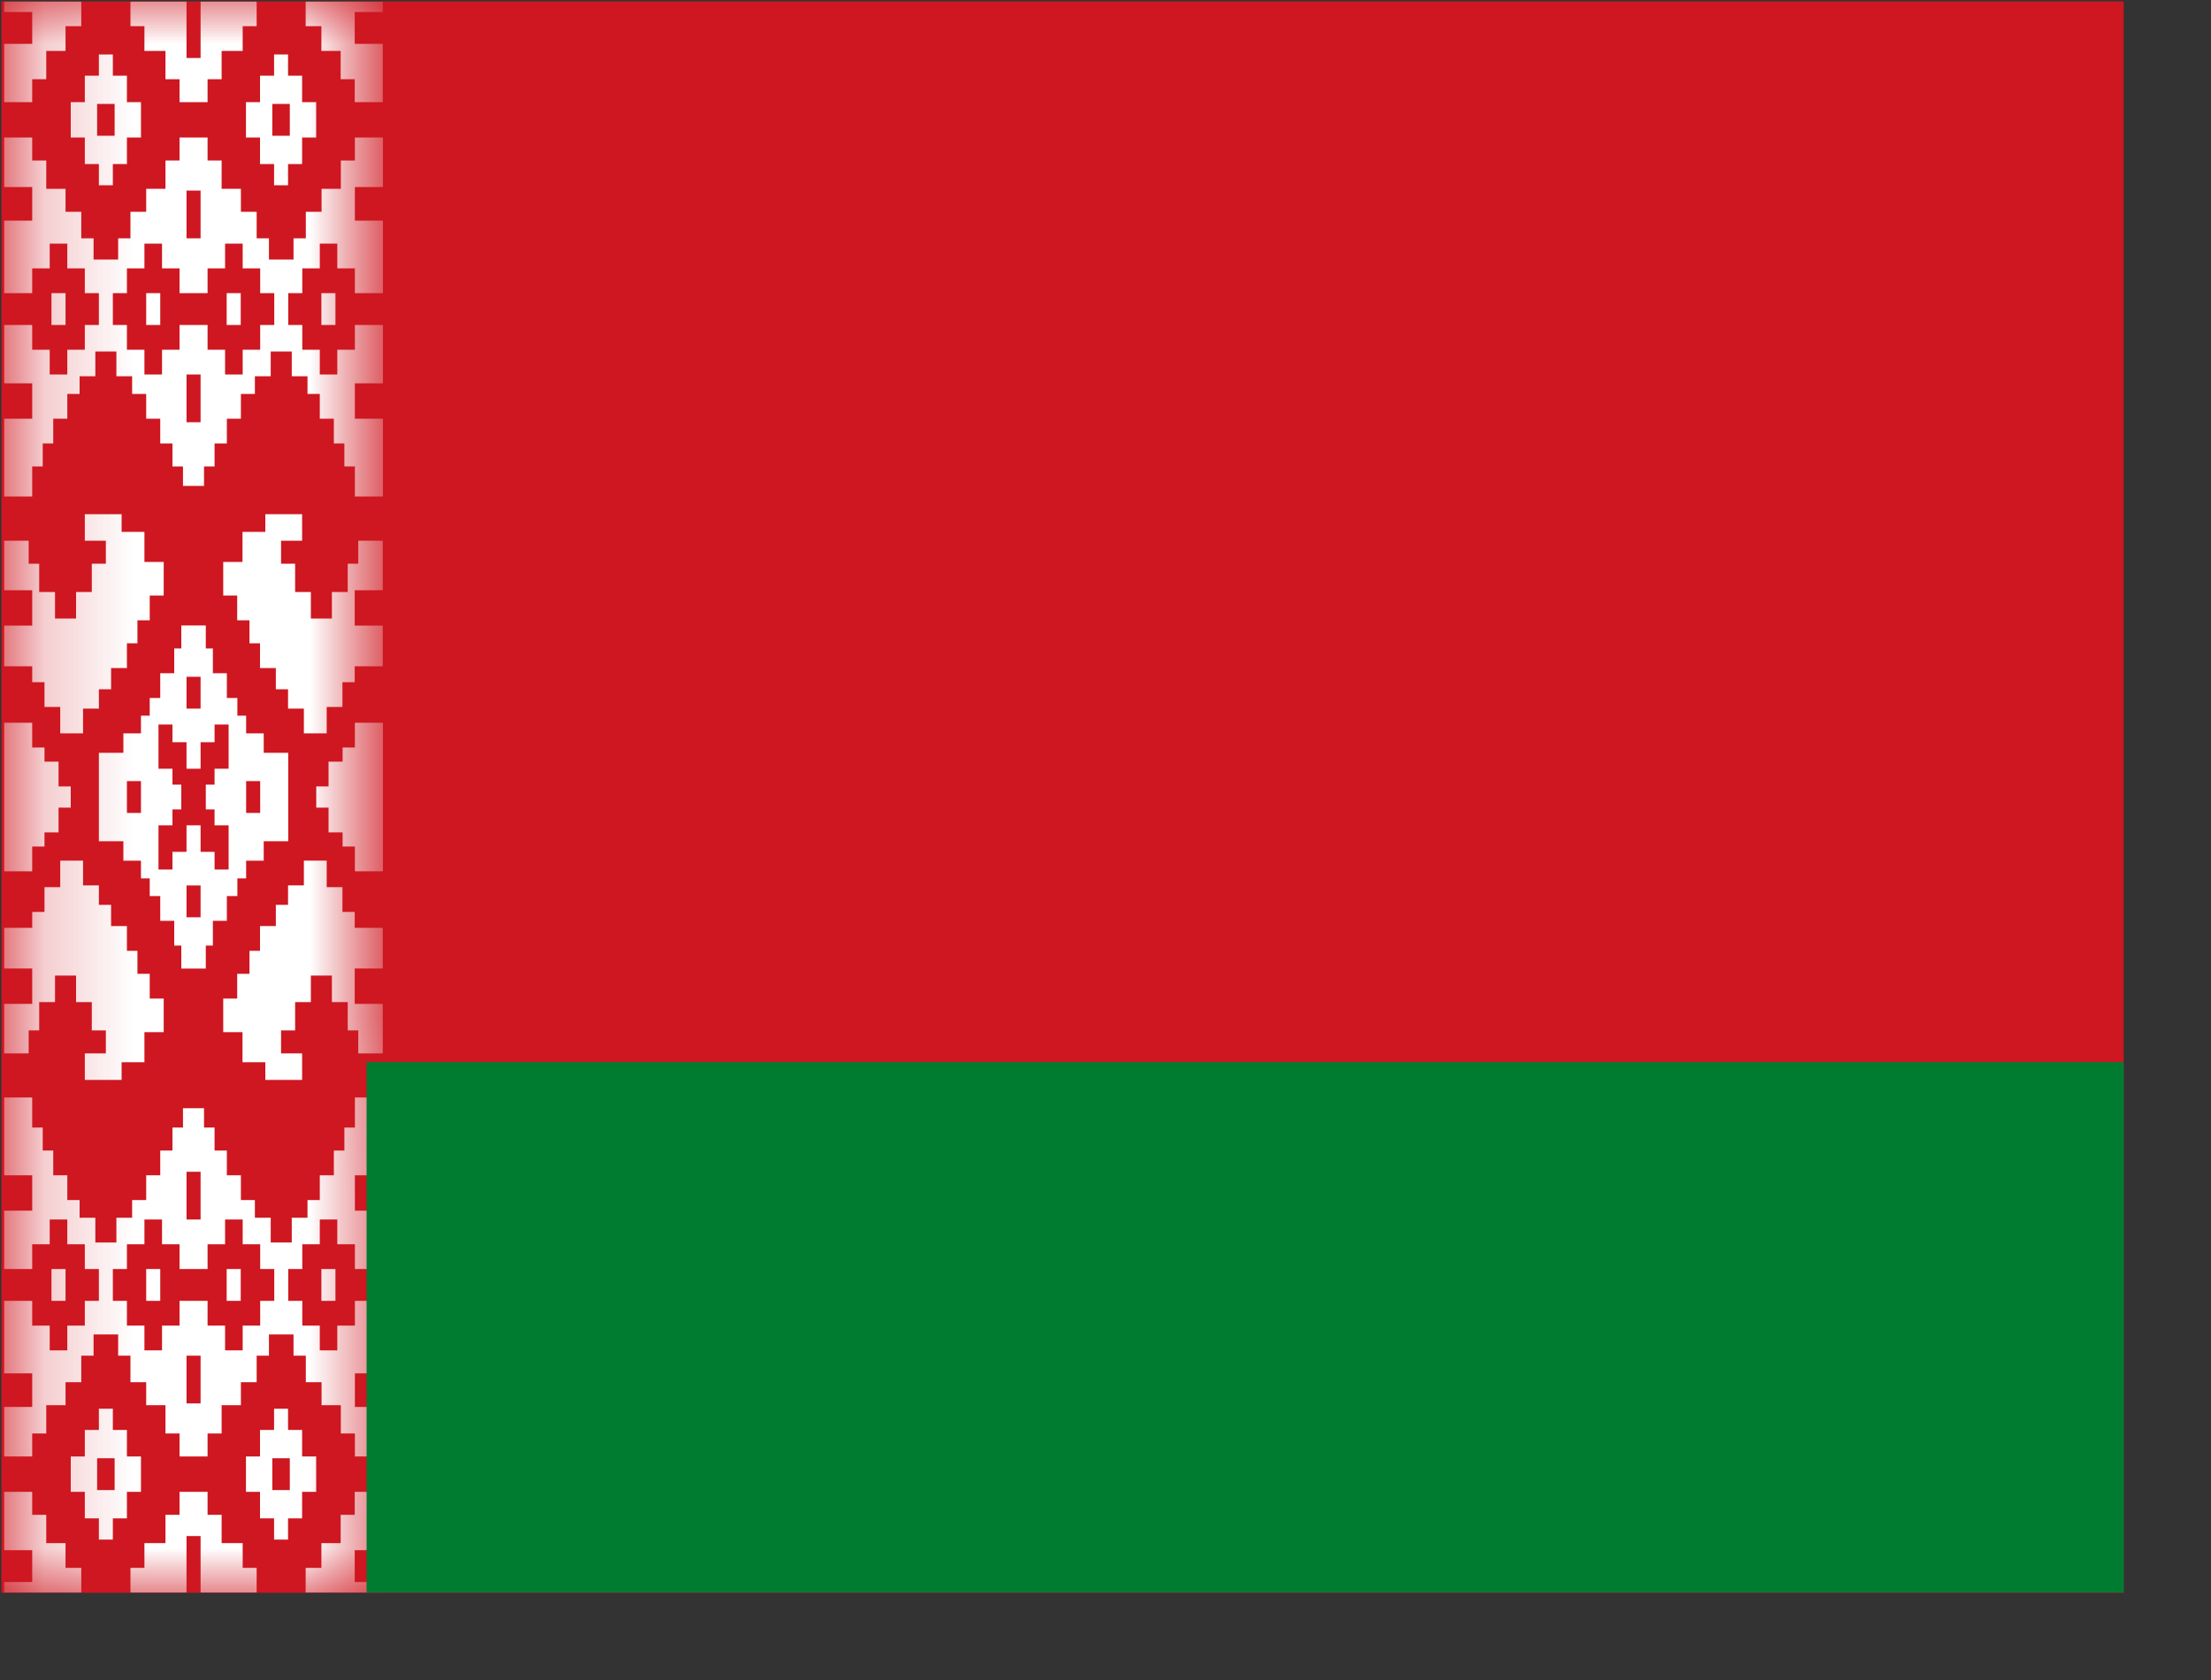
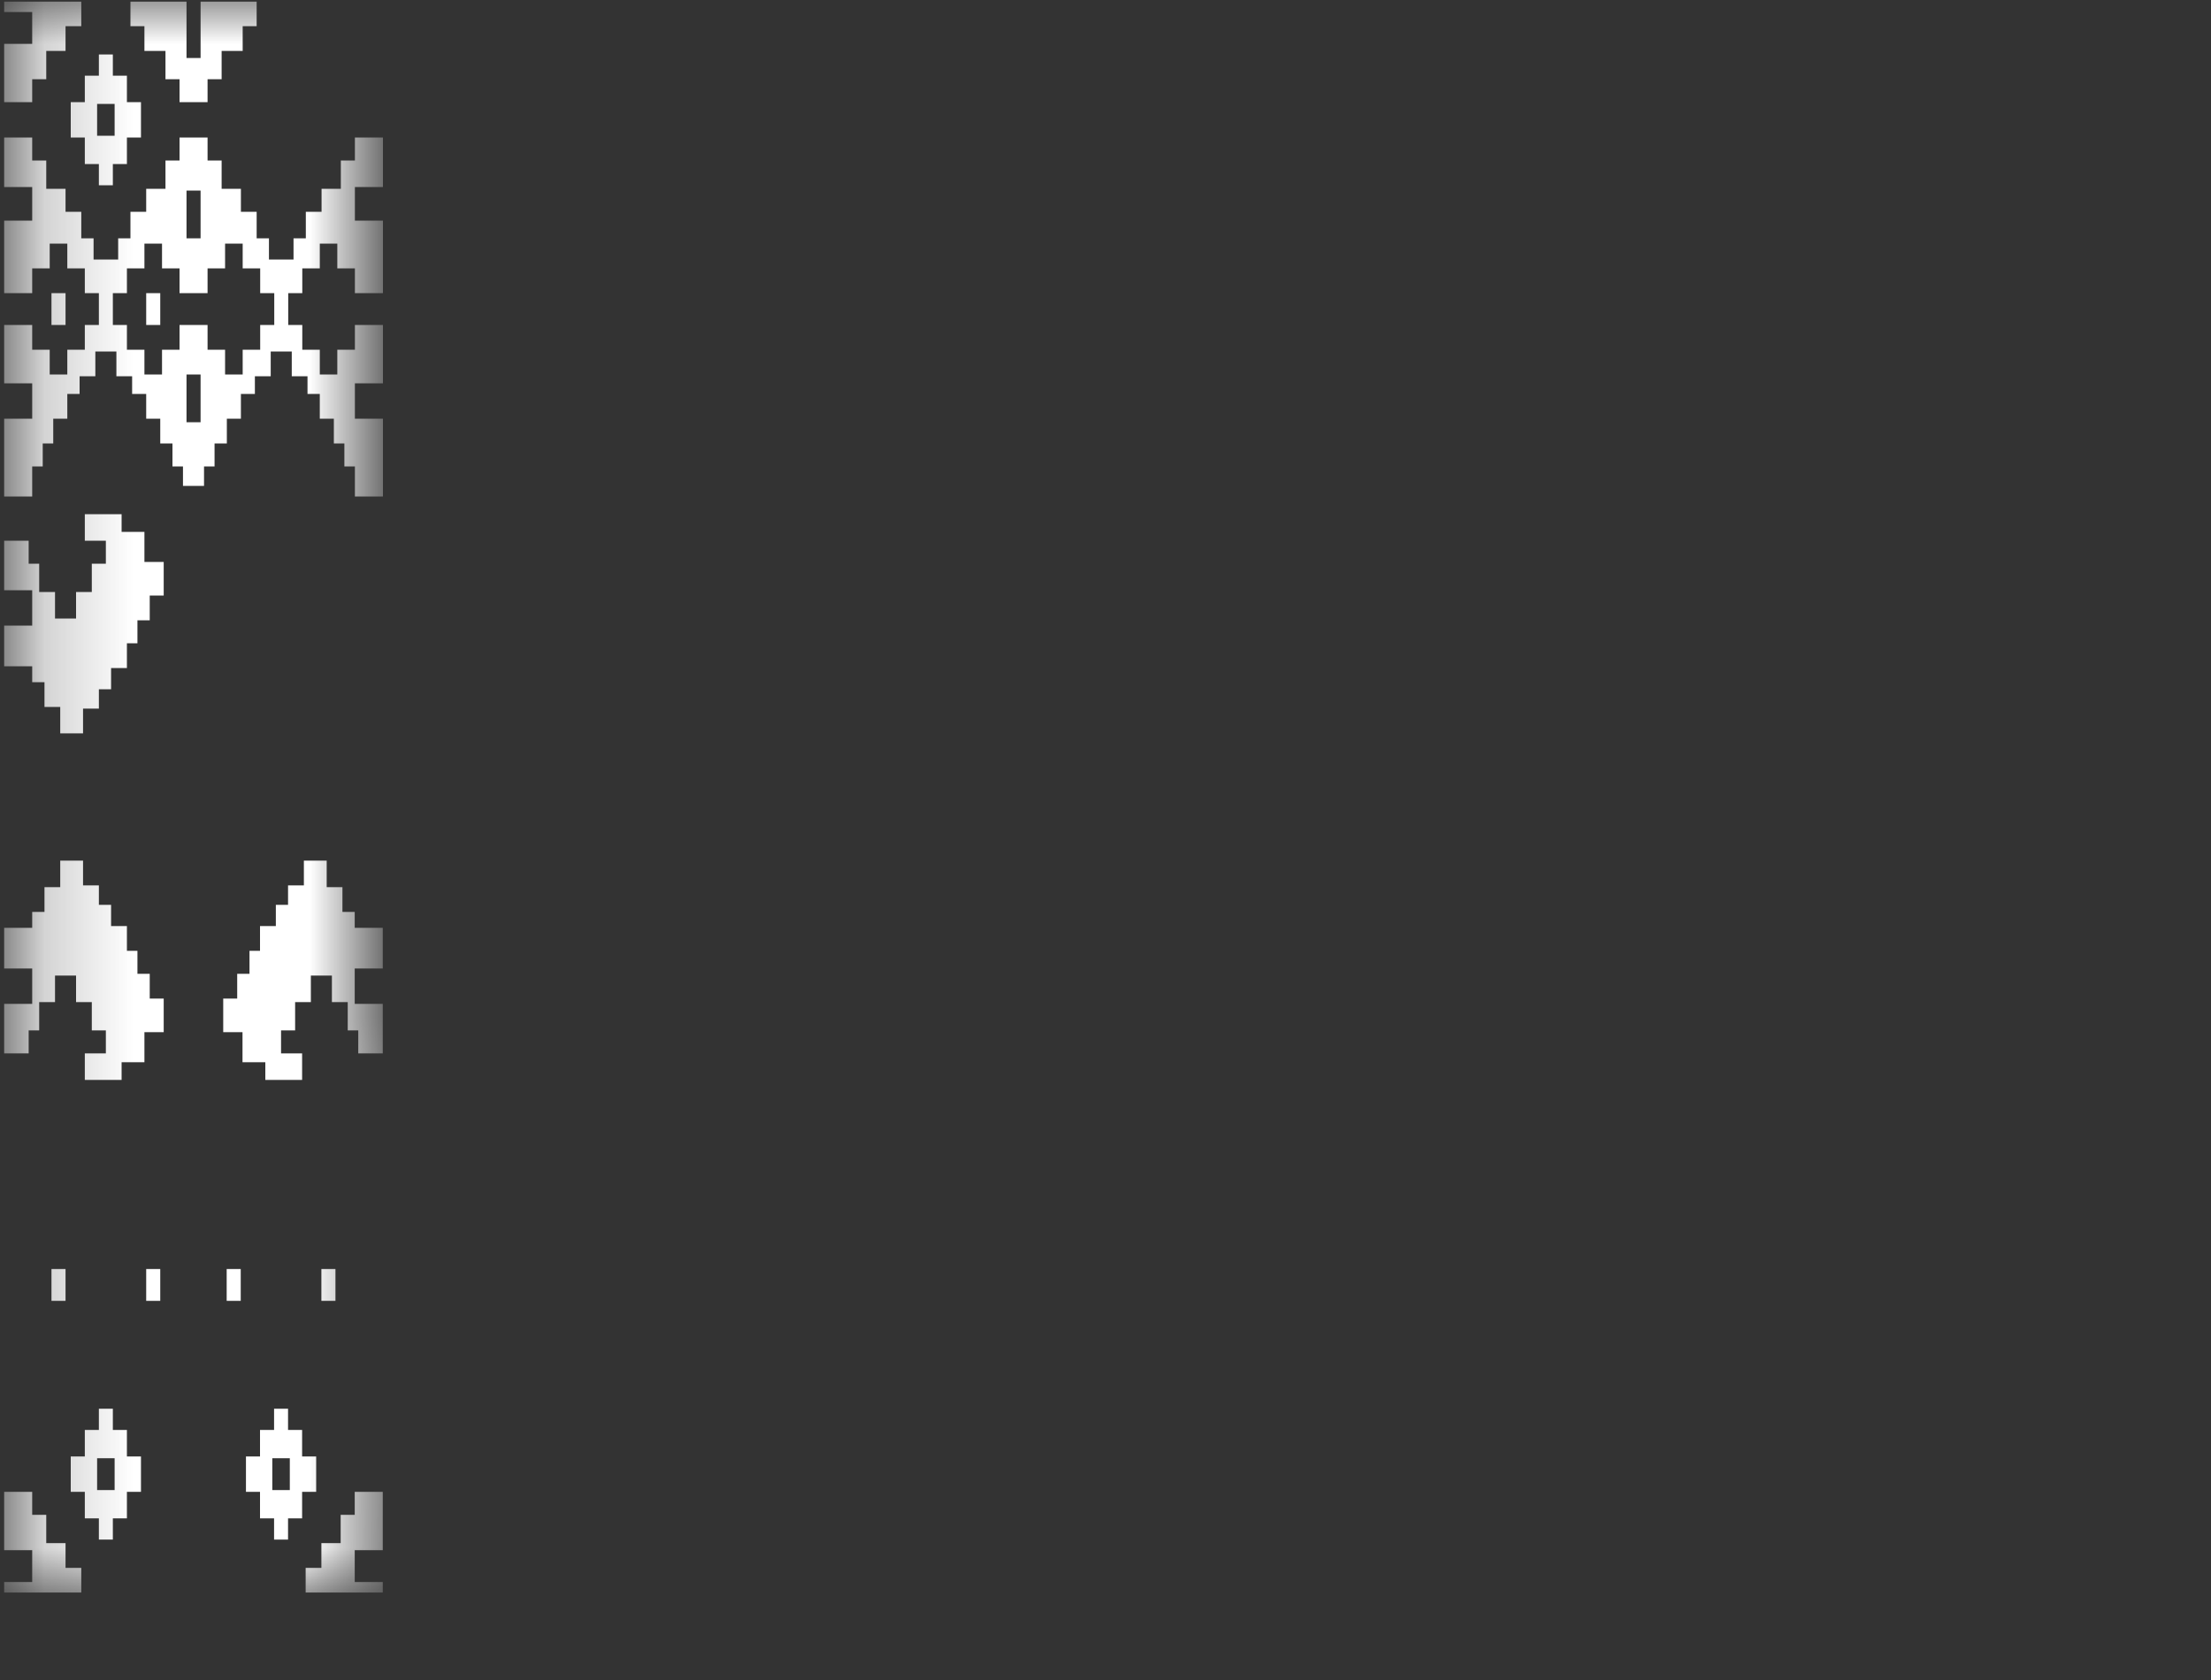
<svg xmlns="http://www.w3.org/2000/svg" width="25" height="19" viewBox="0 0 25 19" fill="none">
  <rect x="0" y="0" width="25" height="19" fill="#333333" stroke="none" />
  <g clip-path="url(#clip0_1340_49259)">
-     <path d="M0.016 0.016H24.012V18.013H0.016V0.016Z" fill="#CE1720" />
    <mask id="mask0_1340_49259" style="mask-type:luminance" maskUnits="userSpaceOnUse" x="0" y="0" width="5" height="19">
      <path d="M0.207 0.016H4.173V12.174H4.332V17.853L4.173 18.013H0.207V0.016Z" fill="white" />
    </mask>
    <g mask="url(#mask0_1340_49259)">
      <path d="M0.919 0.016V0.296H0.741V0.576H0.523V0.896H0.364V1.155H0.047V0.496H0.364V0.136H0.047V0.016H0.919ZM1.435 1.555V1.855H1.276V2.095H1.118V1.855H0.959V1.555H0.8V1.155H0.959V0.856H1.118V0.616H1.276V0.856H1.435V1.155H1.594V1.555H1.435ZM1.098 1.535H1.296V1.175H1.098V1.535ZM0.582 3.675H0.741V3.315H0.582V3.675ZM1.653 3.675H1.812V3.315H1.653V3.675ZM0.047 6.115H0.324V6.375H0.443V6.695H0.622V6.995H0.86V6.695H1.038V6.375H1.197V6.115H0.959V5.815H1.375V6.015H1.633V6.355H1.851V6.735H1.693V7.015H1.554V7.275H1.435V7.555H1.256V7.795H1.118V8.014H0.939V8.294H0.681V7.995H0.503V7.715H0.364V7.535H0.047V7.075H0.364V6.675H0.047V6.115Z" fill="white" />
-       <path d="M3.456 0.016V0.296H3.634V0.576H3.852V0.896H4.011V1.155H4.328V0.496H4.011V0.136H4.328V0.016H3.456ZM2.94 1.555V1.855H3.099V2.095H3.257V1.855H3.416V1.555H3.575V1.155H3.416V0.856H3.257V0.616H3.099V0.856H2.94V1.155H2.781V1.555H2.94ZM3.277 1.535H3.079V1.175H3.277V1.535ZM3.793 3.675H3.634V3.315H3.793V3.675ZM2.722 3.675H2.563V3.315H2.722V3.675ZM4.328 6.115H4.051V6.375H3.932V6.695H3.753V6.995H3.515V6.695H3.337V6.375H3.178V6.115H3.416V5.815H3V6.015H2.742V6.355H2.524V6.735H2.682V7.015H2.821V7.275H2.94V7.555H3.119V7.795H3.257V8.014H3.436V8.294H3.694V7.995H3.872V7.715H4.011V7.535H4.328V7.075H4.011V6.675H4.328V6.115Z" fill="white" />
      <path d="M2.109 0.016V0.656H2.268V0.016H2.902V0.296H2.744V0.576H2.506V0.896H2.347V1.155H2.03V0.896H1.871V0.576H1.633V0.296H1.475V0.016H2.109ZM2.069 5.495V5.275H1.95V5.015H1.812V4.735H1.653V4.455H1.494V4.255H1.316V3.975H1.078V4.255H0.9V4.455H0.761V4.735H0.602V5.015H0.483V5.275H0.364V5.615H0.047V4.735H0.364V4.335H0.047V3.675H0.364V3.955H0.562V4.235H0.761V3.955H0.959V3.675H1.118V3.315H0.959V3.035H0.761V2.755H0.562V3.035H0.364V3.315H0.047V2.495H0.364V2.115H0.047V1.555H0.364V1.815H0.523V2.135H0.741V2.395H0.919V2.695H1.058V2.935H1.336V2.695H1.475V2.395H1.653V2.135H1.871V1.815H2.03V1.555H2.347V1.815H2.506V2.135H2.724V2.395H2.902V2.695H3.041V2.935H3.319V2.695H3.458V2.395H3.636V2.135H3.854V1.815H4.013V1.555H4.33V2.115H4.013V2.495H4.33V3.315H4.013V3.035H3.814V2.755H3.616V3.035H3.418V3.315H3.259V3.675H3.418V3.955H3.616V4.235H3.814V3.955H4.013V3.675H4.33V4.335H4.013V4.735H4.33V5.615H4.013V5.275H3.894V5.015H3.775V4.735H3.616V4.455H3.477V4.255H3.299V3.975H3.061V4.255H2.882V4.455H2.724V4.735H2.565V5.015H2.426V5.275H2.307V5.495H2.069ZM2.109 2.155V2.695H2.268V2.155H2.109ZM2.03 3.315V3.035H1.832V2.755H1.633V3.035H1.435V3.315H1.276V3.675H1.435V3.955H1.633V4.235H1.832V3.955H2.03V3.675H2.347V3.955H2.545V4.235H2.744V3.955H2.942V3.675H3.101V3.315H2.942V3.035H2.744V2.755H2.545V3.035H2.347V3.315H2.03ZM2.109 4.235V4.775H2.268V4.235H2.109Z" fill="white" />
      <path d="M0.919 18.012V17.732H0.741V17.452H0.523V17.132H0.364V16.872H0.047V17.532H0.364V17.892H0.047V18.012H0.919ZM1.435 16.472V16.172H1.276V15.932H1.118V16.172H0.959V16.472H0.8V16.872H0.959V17.172H1.118V17.412H1.276V17.172H1.435V16.872H1.594V16.472H1.435ZM1.098 16.492H1.296V16.852H1.098V16.492ZM0.582 14.352H0.741V14.712H0.582V14.352ZM1.653 14.352H1.812V14.712H1.653V14.352ZM0.047 11.913H0.324V11.653H0.443V11.333H0.622V11.033H0.86V11.333H1.038V11.653H1.197V11.913H0.959V12.213H1.375V12.013H1.633V11.673H1.851V11.293H1.693V11.013H1.554V10.753H1.435V10.473H1.256V10.233H1.118V10.013H0.939V9.733H0.681V10.033H0.503V10.313H0.364V10.493H0.047V10.953H0.364V11.353H0.047V11.913Z" fill="white" />
      <path d="M3.456 18.012V17.732H3.634V17.452H3.852V17.132H4.011V16.872H4.328V17.532H4.011V17.892H4.328V18.012H3.456ZM2.94 16.472V16.172H3.099V15.932H3.257V16.172H3.416V16.472H3.575V16.872H3.416V17.172H3.257V17.412H3.099V17.172H2.94V16.872H2.781V16.472H2.94ZM3.277 16.492H3.079V16.852H3.277V16.492ZM3.793 14.352H3.634V14.712H3.793V14.352ZM2.722 14.352H2.563V14.712H2.722V14.352ZM4.328 11.913H4.051V11.653H3.932V11.333H3.753V11.033H3.515V11.333H3.337V11.653H3.178V11.913H3.416V12.213H3V12.013H2.742V11.673H2.524V11.293H2.682V11.013H2.821V10.753H2.94V10.473H3.119V10.233H3.257V10.013H3.436V9.733H3.694V10.033H3.872V10.313H4.011V10.493H4.328V10.953H4.011V11.353H4.328V11.913Z" fill="white" />
-       <path d="M2.109 18.012V17.372H2.268V18.012H2.902V17.732H2.744V17.452H2.506V17.132H2.347V16.872H2.03V17.132H1.871V17.452H1.633V17.732H1.475V18.012H2.109ZM2.069 12.533V12.752H1.95V13.012H1.812V13.292H1.653V13.572H1.494V13.772H1.316V14.052H1.078V13.772H0.9V13.572H0.761V13.292H0.602V13.012H0.483V12.752H0.364V12.412H0.047V13.292H0.364V13.692H0.047V14.352H0.364V14.072H0.562V13.792H0.761V14.072H0.959V14.352H1.118V14.712H0.959V14.992H0.761V15.272H0.562V14.992H0.364V14.712H0.047V15.532H0.364V15.912H0.047V16.472H0.364V16.212H0.523V15.892H0.741V15.632H0.919V15.332H1.058V15.092H1.336V15.332H1.475V15.632H1.653V15.892H1.871V16.212H2.03V16.472H2.347V16.212H2.506V15.892H2.724V15.632H2.902V15.332H3.041V15.092H3.319V15.332H3.458V15.632H3.636V15.892H3.854V16.212H4.013V16.472H4.33V15.912H4.013V15.532H4.33V14.712H4.013V14.992H3.814V15.272H3.616V14.992H3.418V14.712H3.259V14.352H3.418V14.072H3.616V13.792H3.814V14.072H4.013V14.352H4.33V13.692H4.013V13.292H4.33V12.412H4.013V12.752H3.894V13.012H3.775V13.292H3.616V13.572H3.477V13.772H3.299V14.052H3.061V13.772H2.882V13.572H2.724V13.292H2.565V13.012H2.426V12.752H2.307V12.533H2.069ZM2.109 15.872V15.332H2.268V15.872H2.109ZM2.03 14.712V14.992H1.832V15.272H1.633V14.992H1.435V14.712H1.276V14.352H1.435V14.072H1.633V13.792H1.832V14.072H2.03V14.352H2.347V14.072H2.545V13.792H2.744V14.072H2.942V14.352H3.101V14.712H2.942V14.992H2.744V15.272H2.545V14.992H2.347V14.712H2.03ZM2.109 13.792V13.252H2.268V13.792H2.109Z" fill="white" />
-       <path d="M0.047 8.174H0.364V8.454H0.503V8.614H0.662V8.894H0.8V9.134H0.662V9.414H0.503V9.574H0.364V9.854H0.047V8.174ZM4.33 8.174V9.854H4.013V9.574H3.874V9.414H3.715V9.134H3.576V8.894H3.715V8.614H3.874V8.454H4.013V8.174H4.33ZM1.435 9.194H1.594V8.834H1.435V9.194ZM2.942 9.194V8.834H2.783V9.194H2.942ZM2.109 8.014H2.268V7.654H2.109V8.014ZM2.109 10.014V10.374H2.268V10.014H2.109ZM1.118 8.514H1.395V8.294H1.594V8.094H1.693V7.894H1.812V7.614H1.97V7.334H2.05V7.074H2.327V7.334H2.407V7.614H2.565V7.894H2.684V8.094H2.783V8.294H2.982V8.514H3.259V9.514H2.982V9.734H2.783V9.934H2.684V10.134H2.565V10.414H2.407V10.694H2.327V10.954H2.05V10.694H1.97V10.414H1.812V10.134H1.693V9.934H1.594V9.734H1.395V9.514H1.118V8.514ZM2.109 8.694V8.394H1.95V8.194H1.792V8.694H1.95V8.874H2.05V9.154H1.95V9.334H1.792V9.834H1.95V9.634H2.109V9.334H2.268V9.634H2.426V9.834H2.585V9.334H2.426V9.154H2.327V8.874H2.426V8.694H2.585V8.194H2.426V8.394H2.268V8.694H2.109Z" fill="white" />
    </g>
-     <path d="M4.145 12.012H24.017V18.011H4.145V12.012Z" fill="#007C30" />
  </g>
  <defs>
    <clipPath id="clip0_1340_49259">
      <rect width="23.997" height="17.998" fill="white" transform="translate(0.016 0.016)" />
    </clipPath>
  </defs>
</svg>